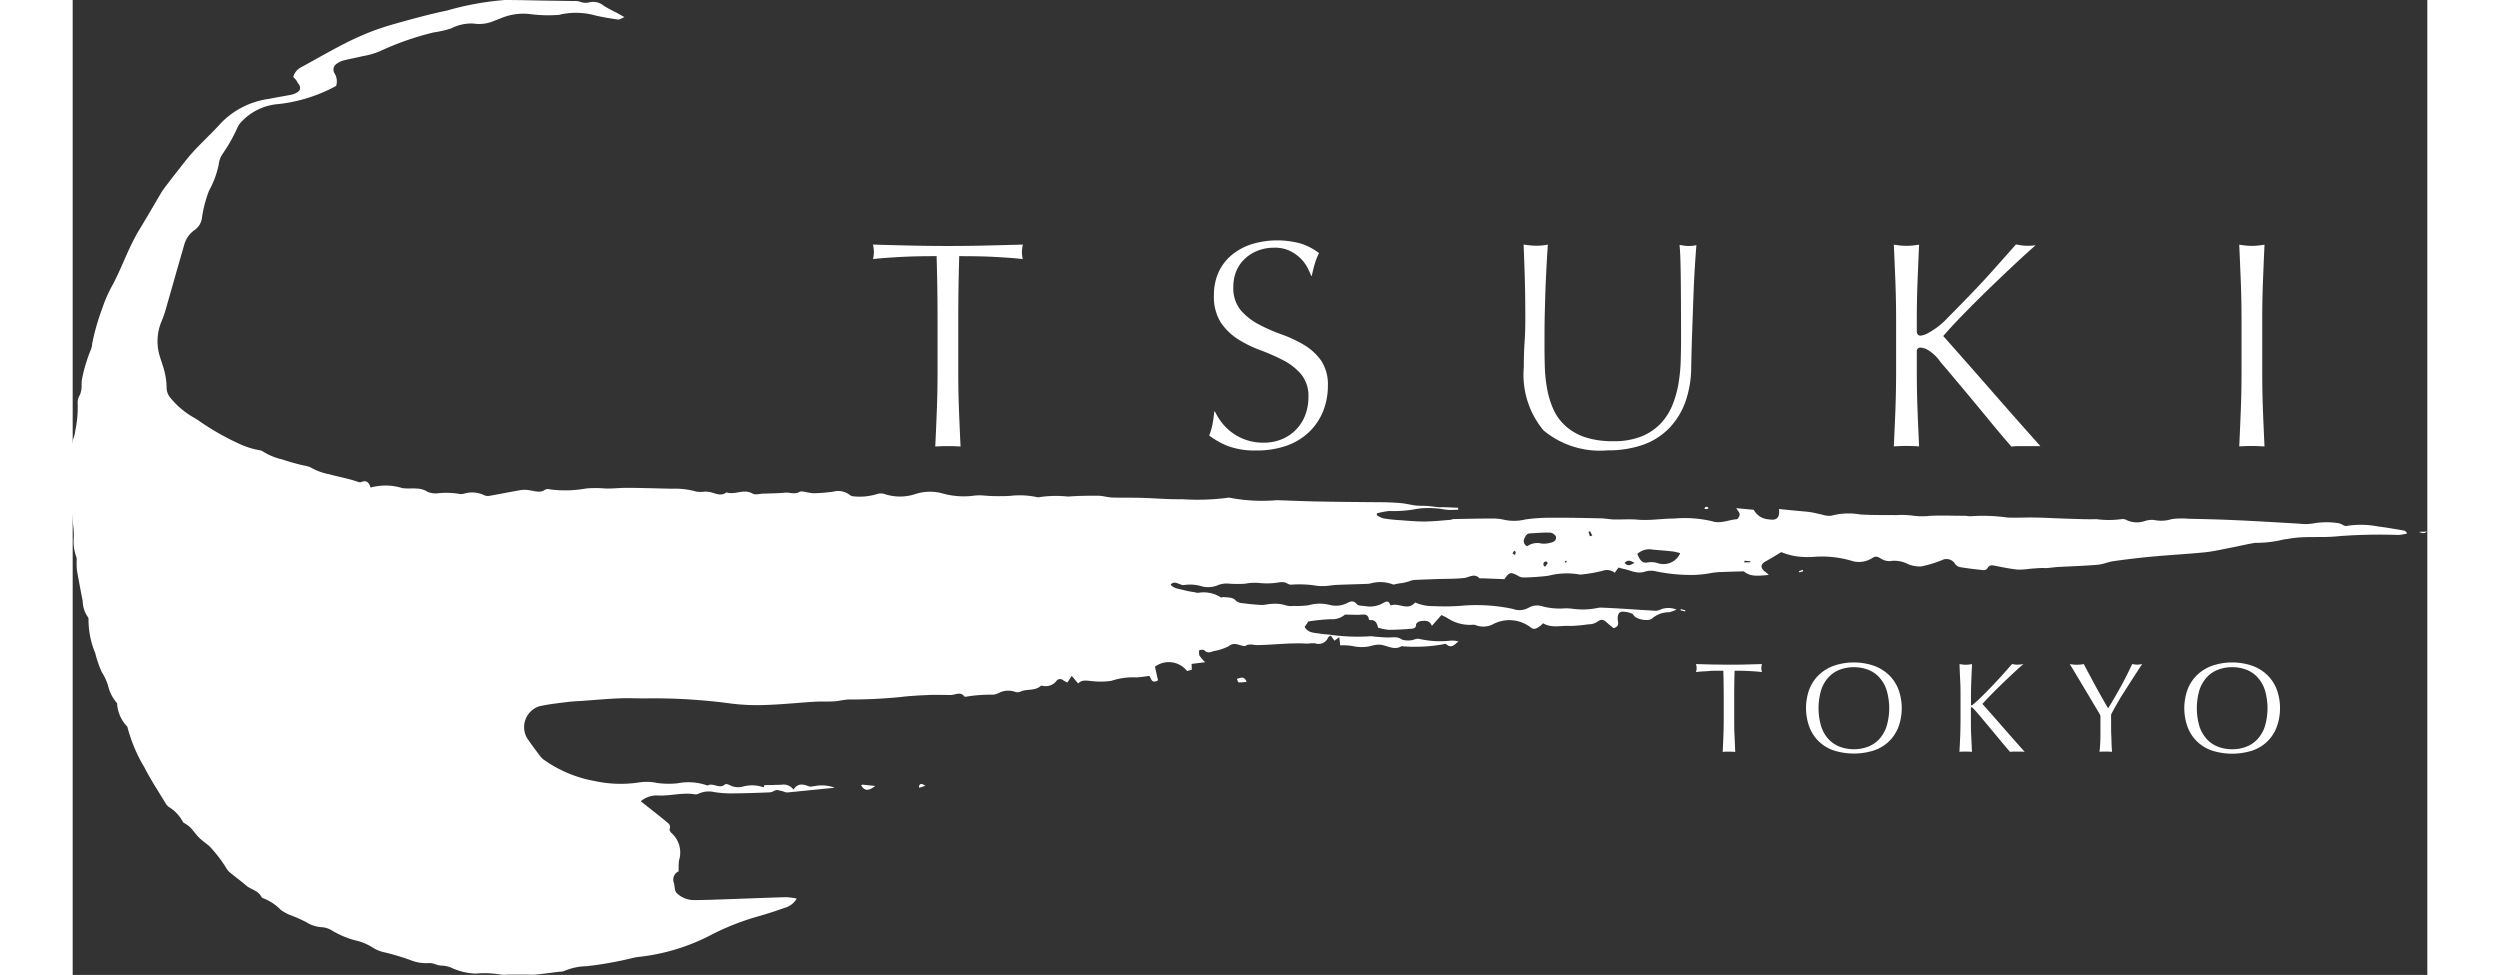
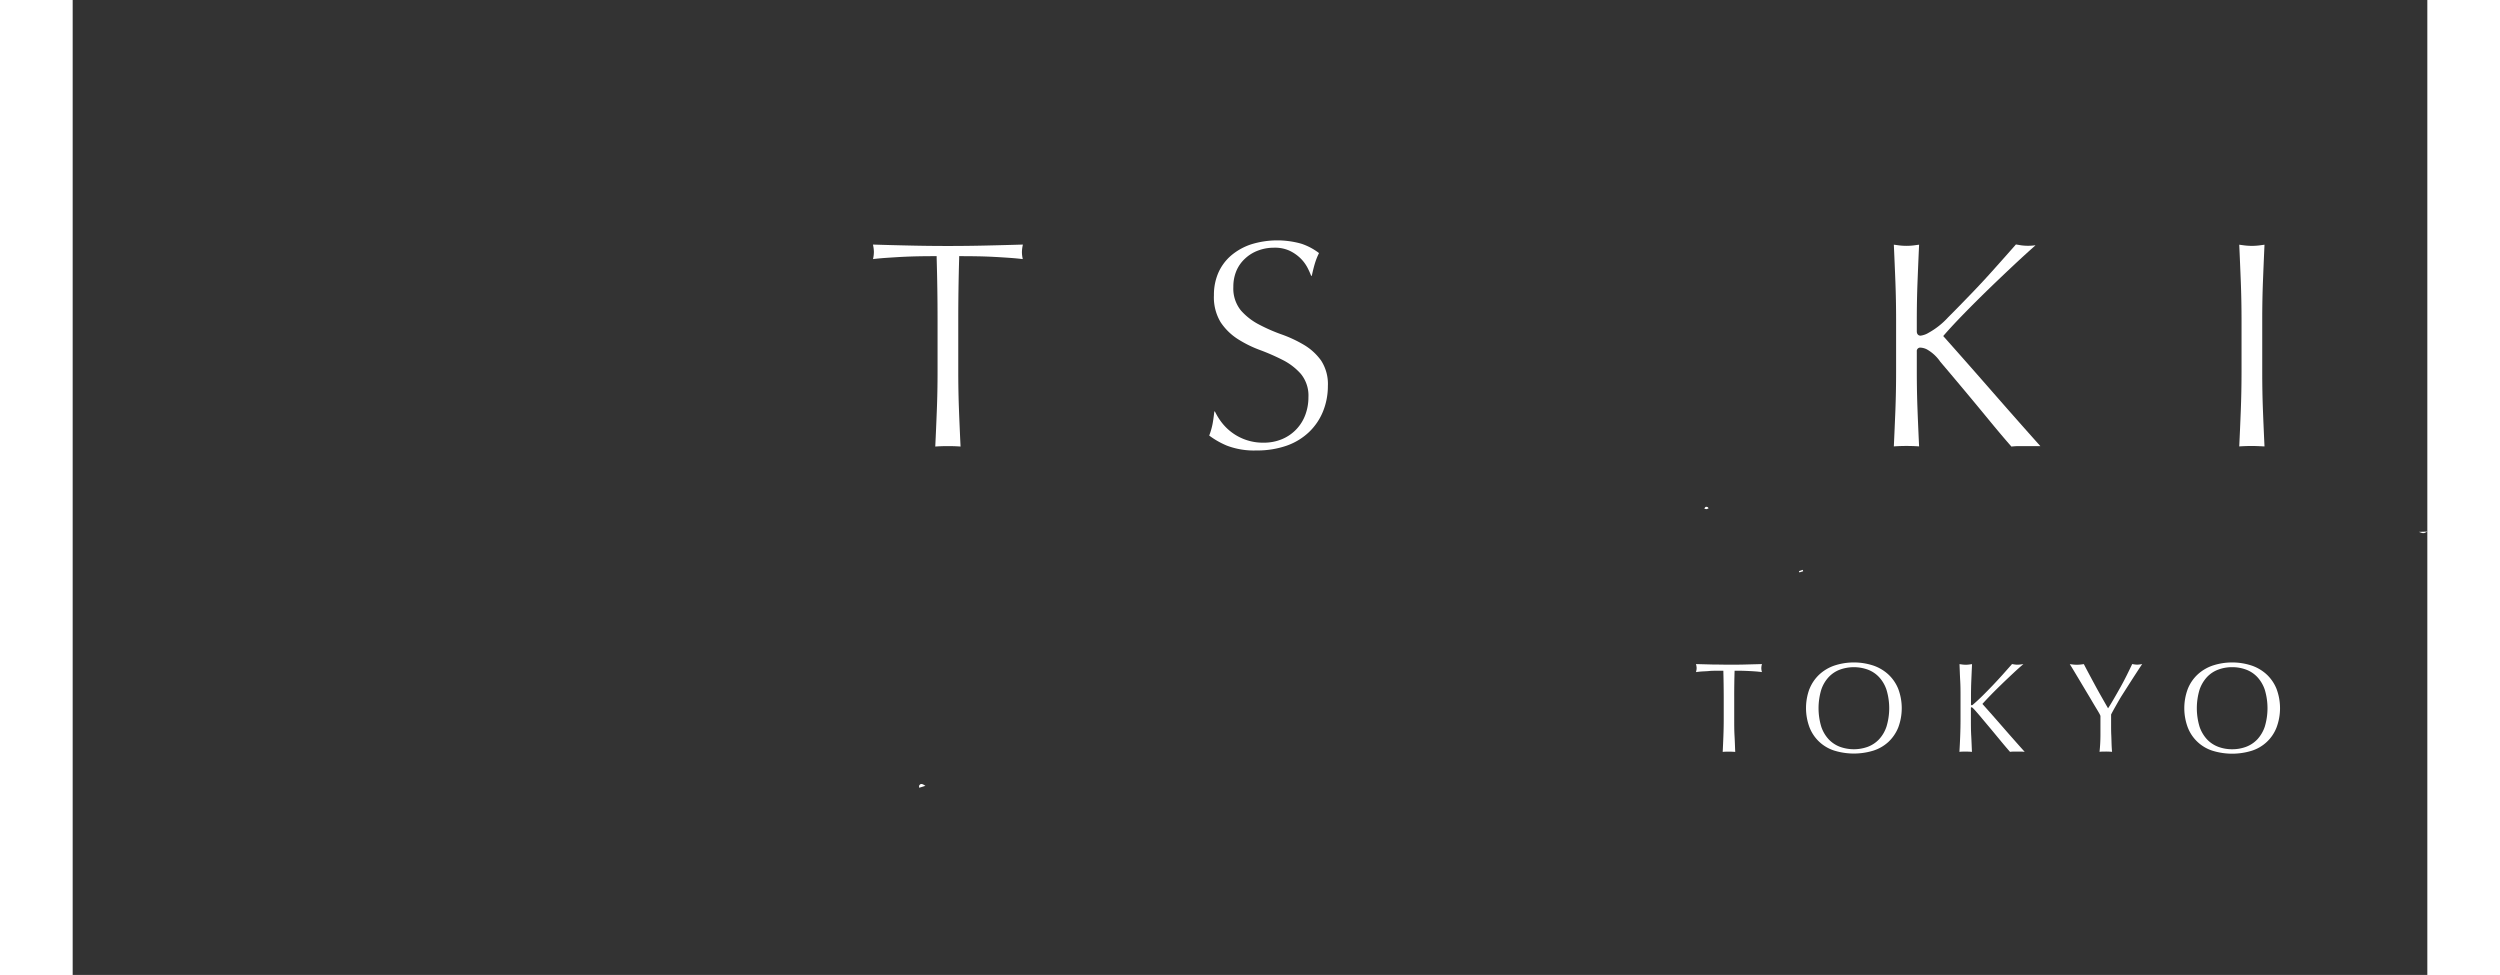
<svg xmlns="http://www.w3.org/2000/svg" width="86" viewBox="0 0 81 33.537">
  <rect x="0" y="0" width="81" height="33.537" fill="#333333" stroke="none" />
  <g id="agora_tsuki" transform="translate(-356.917 -1934.243)">
    <g id="グループ_39" data-name="グループ 39">
      <g id="グループ_38" data-name="グループ 38">
        <path id="パス_300" data-name="パス 300" d="M413.7,1957.317l-.24,0c-.083,0-.167,0-.25.009s-.164.01-.242.015-.147.014-.209.022a.51.51,0,0,0,.022-.14.581.581,0,0,0-.022-.136l.568.015c.184,0,.373.006.566.006s.383,0,.568-.006l.567-.015a.586.586,0,0,0-.022.14.5.5,0,0,0,.022.136c-.062-.008-.131-.016-.209-.022s-.158-.011-.242-.015-.167-.007-.251-.009l-.239,0q-.014.453-.013.91v.756c0,.194,0,.384.011.572s.015.372.024.554q-.1-.009-.216-.009c-.076,0-.147,0-.215.009.009-.182.017-.366.024-.554s.011-.378.011-.572v-.756Q413.712,1957.769,413.7,1957.317Z" fill="#fff" />
        <path id="パス_301" data-name="パス 301" d="M416.665,1957.939a1.373,1.373,0,0,1,.338-.494,1.455,1.455,0,0,1,.521-.308,2.146,2.146,0,0,1,1.332,0,1.455,1.455,0,0,1,.521.308,1.388,1.388,0,0,1,.339.494,1.893,1.893,0,0,1,0,1.332,1.4,1.4,0,0,1-.339.495,1.384,1.384,0,0,1-.521.3,2.29,2.29,0,0,1-1.332,0,1.352,1.352,0,0,1-.859-.8,1.893,1.893,0,0,1,0-1.332Zm2.648.035a1.191,1.191,0,0,0-.257-.439,1.015,1.015,0,0,0-.387-.257,1.408,1.408,0,0,0-.958,0,1.014,1.014,0,0,0-.387.257,1.191,1.191,0,0,0-.257.439,2.21,2.21,0,0,0,0,1.262,1.2,1.2,0,0,0,.257.44,1.039,1.039,0,0,0,.387.257,1.408,1.408,0,0,0,.958,0,1.039,1.039,0,0,0,.387-.257,1.2,1.2,0,0,0,.257-.44,2.187,2.187,0,0,0,0-1.262Z" fill="#fff" />
        <path id="パス_302" data-name="パス 302" d="M421.848,1959.555c.007-.188.011-.378.011-.572v-.756c0-.193,0-.383-.011-.569s-.016-.376-.024-.569l.11.015a.918.918,0,0,0,.105.006.948.948,0,0,0,.106-.006l.11-.015c-.009.193-.017.383-.025.569s-.011.376-.011.569v.242c0,.023.009.035.027.035s.032-.013.061-.04q.154-.132.323-.3t.341-.348q.171-.18.339-.367l.321-.362.092.015a.647.647,0,0,0,.088.006.948.948,0,0,0,.106-.006l.105-.015c-.1.087-.218.191-.347.312s-.259.243-.389.369-.256.25-.374.371-.218.228-.3.319q.357.4.719.816t.736.833a.979.979,0,0,0-.132-.009h-.252a.834.834,0,0,0-.121.009c-.106-.12-.222-.258-.35-.413s-.252-.306-.374-.451l-.329-.392c-.1-.115-.171-.2-.218-.244-.023-.023-.041-.034-.053-.034s-.022.008-.022.026v.382c0,.194,0,.384.011.572s.016.372.025.554q-.1-.009-.216-.009c-.076,0-.148,0-.215.009C421.832,1959.927,421.841,1959.743,421.848,1959.555Z" fill="#fff" />
        <path id="パス_303" data-name="パス 303" d="M426.557,1958.656c-.058-.095-.121-.2-.189-.317s-.142-.237-.218-.365l-.218-.365-.187-.312c-.055-.092-.1-.162-.127-.208l.121.015a1.187,1.187,0,0,0,.121.006,1.2,1.2,0,0,0,.121-.006l.12-.015c.132.254.267.505.4.751s.28.5.433.769c.067-.1.138-.221.211-.347s.146-.255.22-.387.143-.264.211-.4.13-.264.189-.389a.967.967,0,0,0,.171.021.987.987,0,0,0,.172-.021c-.141.213-.267.407-.378.58s-.21.33-.3.47-.16.268-.224.38-.121.215-.167.306c0,.109,0,.224,0,.347s0,.244.006.363.007.229.011.33.01.182.016.244q-.1-.009-.216-.009c-.076,0-.148,0-.215.009a5.5,5.5,0,0,0,.031-.554q0-.326,0-.682C426.657,1958.823,426.614,1958.751,426.557,1958.656Z" fill="#fff" />
        <path id="パス_304" data-name="パス 304" d="M429.678,1957.939a1.373,1.373,0,0,1,.338-.494,1.455,1.455,0,0,1,.521-.308,2.149,2.149,0,0,1,1.333,0,1.455,1.455,0,0,1,.521.308,1.373,1.373,0,0,1,.338.494,1.893,1.893,0,0,1,0,1.332,1.353,1.353,0,0,1-.859.8,2.293,2.293,0,0,1-1.333,0,1.352,1.352,0,0,1-.859-.8,1.893,1.893,0,0,1,0-1.332Zm2.649.035a1.219,1.219,0,0,0-.257-.439,1.015,1.015,0,0,0-.387-.257,1.355,1.355,0,0,0-.482-.084,1.339,1.339,0,0,0-.477.084,1.014,1.014,0,0,0-.387.257,1.219,1.219,0,0,0-.257.439,2.21,2.21,0,0,0,0,1.262,1.224,1.224,0,0,0,.257.44,1.039,1.039,0,0,0,.387.257,1.336,1.336,0,0,0,.477.084,1.352,1.352,0,0,0,.482-.084,1.039,1.039,0,0,0,.387-.257,1.224,1.224,0,0,0,.257-.44,2.21,2.21,0,0,0,0-1.262Z" fill="#fff" />
      </g>
    </g>
    <g id="グループ_41" data-name="グループ 41">
      <g id="CuFQwI">
        <g id="グループ_40" data-name="グループ 40">
-           <path id="パス_305" data-name="パス 305" d="M364.506,1936.892a.518.518,0,0,1,.266-.333c.483-.262.958-.539,1.447-.79a9.732,9.732,0,0,1,1.07-.478c.392-.144.8-.255,1.2-.365.431-.117.864-.229,1.3-.319a9.983,9.983,0,0,1,2-.364c.457,0,.913.013,1.369.021.335.005.671.009,1.006.015a.554.554,0,0,1,.192.019.535.535,0,0,0,.353.021.552.552,0,0,1,.47.118,4.25,4.25,0,0,0,.436.236c.077.042.153.086.283.159-.112.046-.169.092-.218.084-.257-.037-.514-.08-.768-.137a2.5,2.5,0,0,0-1.189-.044.345.345,0,0,1-.081.02,4.937,4.937,0,0,1-.944-.021,1.974,1.974,0,0,0-1.083.151c-.078.028-.156.058-.233.089a1.292,1.292,0,0,1-.683.079,1.5,1.5,0,0,0-.756.164,3.1,3.1,0,0,1-.429.111c-.081.02-.167.023-.247.047a9.806,9.806,0,0,0-1.761.621,2.587,2.587,0,0,1-.615.179c-.217.054-.438.092-.655.147a.669.669,0,0,0-.224.106.24.24,0,0,0-.085.341.522.522,0,0,1,.053.43,5.377,5.377,0,0,1-1.973.623,1.944,1.944,0,0,0-1.283.608.743.743,0,0,0-.117.156,5.662,5.662,0,0,1-.547.972.767.767,0,0,0-.117.339,3.159,3.159,0,0,1-.333.9,4.237,4.237,0,0,0-.246.94.593.593,0,0,1-.25.416.918.918,0,0,0-.367.538c-.22.755-.433,1.514-.651,2.273-.033.115-.08.227-.124.339a1.767,1.767,0,0,0-.1,1.035c.051.235.149.458.205.692a2.457,2.457,0,0,1,.072.546.528.528,0,0,0,.111.328,2.862,2.862,0,0,0,.808.695,1.783,1.783,0,0,1,.187.116,8.789,8.789,0,0,0,1.486.837,2.774,2.774,0,0,0,.6.178.281.281,0,0,1,.105.034,2.085,2.085,0,0,0,.674.282,7.776,7.776,0,0,0,.765.214.782.782,0,0,1,.237.072,1.947,1.947,0,0,0,.608.222c.316.089.641.143.953.248.051.017.116.045.158.026.172-.075.266,0,.325.187a1.938,1.938,0,0,1,1.092.019c.286.042.594-.053.867.128a.718.718,0,0,0,.383.047,2.621,2.621,0,0,1,.7.023.379.379,0,0,0,.167-.005.952.952,0,0,1,.7.052.313.313,0,0,0,.19.019c.365-.064.728-.139,1.093-.2a1.013,1.013,0,0,1,.3.015c.172.024.342.094.508-.023a.218.218,0,0,1,.164-.013,4.039,4.039,0,0,0,1.261-.032,4.061,4.061,0,0,1,.551-.005c.272.026.547-.015.821-.015.518,0,1.028.02,1.577.03a2.652,2.652,0,0,1,.833.1,1.07,1.07,0,0,0,.288,0,.907.907,0,0,1,.227.026c.178.052.353.133.519,0,.3.1.589-.137.9.042.1.055.256,0,.386,0,.245-.007.489-.009.728-.032.164-.015.33.068.495-.025.078-.044.214.011.323.022a1.119,1.119,0,0,0,.169.023,5.614,5.614,0,0,0,.679-.056.648.648,0,0,1,.561.114.224.224,0,0,0,.13.048,2.017,2.017,0,0,0,.814-.08.415.415,0,0,1,.269.006,1.676,1.676,0,0,0,1.055-.008,1.634,1.634,0,0,1,.967-.006,2.708,2.708,0,0,0,1.052.063,1.821,1.821,0,0,1,.245-.009,6.8,6.8,0,0,0,.977.019,2.841,2.841,0,0,1,.944.045.1.1,0,0,0,.055,0,3.883,3.883,0,0,1,1.005-.022c.343-.028.689-.03,1.034-.028.161,0,.321.055.482.061.335.011.671,0,1.007.011.464.013.929.056,1.4.047a8.027,8.027,0,0,0,1.548-.047.161.161,0,0,1,.081-.005,5.912,5.912,0,0,0,1.631.085c.433.015.864.033,1.294.043.738.016,1.471.021,2.2.027.253,0,.506.009.757.03.175.014.347.062.522.083.133.015.269.007.4.016s.263.031.395.043c.062.005.126-.005.188,0,.159.005.318.013.477.019v.068c-.115,0-.23.013-.343.005-.153-.011-.3-.052-.457-.053a2.576,2.576,0,0,0-.744.041,4.326,4.326,0,0,1-.834.05,3.517,3.517,0,0,0-.414.079l-.01.063a.865.865,0,0,0,.226.112,5.288,5.288,0,0,0,.563.061c.288.021.575.049.863.047s.577-.034.865-.056c.044,0,.087-.027.131-.028.444-.008.888-.019,1.332-.019a1.719,1.719,0,0,1,.43.049,1.633,1.633,0,0,0,.7-.016,6.092,6.092,0,0,1,.927-.059c.549-.005,1.1.007,1.657.02.156,0,.313.035.47.039.268.006.54-.019.808.006.423.039.841-.039,1.26-.038a4.1,4.1,0,0,1,1.3.091c.3.1.569-.048.855-.067.039,0,.1-.111.1-.169s-.068-.127-.118-.212l.6.056a.631.631,0,0,0,.535.33c.255.049.373-.067.334-.357l.591.059c.168.016.339.027.507.051.128.019.254.058.382.081a.734.734,0,0,0,.322.039,2.291,2.291,0,0,1,.981-.044c.416.028.835.02,1.253.024a2.934,2.934,0,0,1,.555.017,2.375,2.375,0,0,0,.608.007c.409-.018.819,0,1.228,0a1.05,1.05,0,0,0,.165.015,6.026,6.026,0,0,1,1.274.045c.323.014.65-.009.974,0,.379.007.757.03,1.136.041.314.009.629.024.944.014a3.221,3.221,0,0,0,.86,0,.264.264,0,0,1,.183.034.841.841,0,0,0,.621.031.753.753,0,0,1,.329-.035,1.193,1.193,0,0,0,.6-.032,2.675,2.675,0,0,1,.58-.012c.51.011,1.019.023,1.527.045.759.034,1.516.08,2.275.124a1.681,1.681,0,0,0,.526-.015,2.617,2.617,0,0,1,.833,0,.6.6,0,0,1,.168.072.176.176,0,0,0,.094.023,3.065,3.065,0,0,1,1.106.019c.293.036.585.087.877.138.039.007.073.033.109.1a1.69,1.69,0,0,1-.286.052,18.708,18.708,0,0,0-2.064.041c-.6.069-1.185-.021-1.775.1a.652.652,0,0,0-.112.012,3.958,3.958,0,0,1-.989.118c-.3.048-.589.12-.884.176s-.574.123-.862.151c-.6.059-1.209.091-1.814.147-.436.041-.873.094-1.309.155-.182.025-.362.109-.543.124-.454.039-.909.052-1.363.077-.13.007-.259.028-.389.037-.072.005-.145-.006-.218,0-.119.005-.239.015-.358.024a2.6,2.6,0,0,1-.437.029c-.256-.027-.508-.08-.761-.129-.1-.021-.195-.048-.267.075-.063.1-.167.07-.255.061-.229-.025-.459-.052-.685-.091a.278.278,0,0,1-.171-.1.345.345,0,0,0-.46-.141,4.034,4.034,0,0,1-.715.217,1.07,1.07,0,0,1-.459-.084,1,1,0,0,0-.611-.1.544.544,0,0,1-.334-.1c-.1-.052-.163-.082-.274-.007a.85.85,0,0,1-.666.111,3.618,3.618,0,0,0-1.283-.155,2.94,2.94,0,0,1-.736-.025,2.512,2.512,0,0,1-.449-.133c-.171.1-.345.215-.527.312s-.2.209-.055.344a1.035,1.035,0,0,1,.154.129c-.318.026-.634.079-.859-.124-.3.008-.551.014-.8.025-.094,0-.187.014-.279.025a4.114,4.114,0,0,1-.588.072,5.84,5.84,0,0,1-1.351-.121.7.7,0,0,0-.385.009c-.277.094-.51-.055-.759-.1-.045-.009-.089-.024-.149-.041l-.131.179a.427.427,0,0,0-.41-.068,5.207,5.207,0,0,1-.672.122.438.438,0,0,1-.165,0,2.537,2.537,0,0,0-1.034.05,8.272,8.272,0,0,1-.874.06.374.374,0,0,1-.178-.063c-.245-.134-.3-.121-.459.12l-.778-.03c-.027,0-.067.01-.08,0-.179-.187-.356-.027-.539-.009-.305.032-.614.026-.922.036-.27.01-.54.018-.81.032a.744.744,0,0,0-.152.046,2.2,2.2,0,0,1-.227.057,2.228,2.228,0,0,0-.309.056,1.242,1.242,0,0,0-.8-.039.561.561,0,0,1-.081.012c-.361.013-.723.022-1.085.037-.136.005-.27.036-.406.039a1.6,1.6,0,0,1-.373-.026,3.755,3.755,0,0,0-.763-.022.253.253,0,0,1-.134-.032c-.144-.094-.29-.042-.442-.026a2.432,2.432,0,0,1-.533,0,1.734,1.734,0,0,0-.483.025,3.871,3.871,0,0,1-.537,0,.866.866,0,0,0-.376.039.872.872,0,0,1-.563.057,1.4,1.4,0,0,0-.625-.051c-.057.017-.14-.028-.208-.051-.089-.031-.174-.062-.259.04.119.144.3.14.459.189a3.354,3.354,0,0,0,.378.072.356.356,0,0,0,.108.02,1.091,1.091,0,0,1,.782.156c.022.014.069-.016.1-.011.148.022.309-.008.427.133a.4.4,0,0,0,.225.078c.219.028.44.052.661.061.113,0,.228-.037.342-.038a1.247,1.247,0,0,1,.434.037.665.665,0,0,0,.317.034,2.956,2.956,0,0,0,.519-.025,1.4,1.4,0,0,1,.727-.009.853.853,0,0,0,.589-.062c.1-.05.22-.117.337.034.051.066.214.053.326.074a.893.893,0,0,0,.593-.12c.077-.04.178-.085.221.052.005.015.027.039.033.037.274-.1.584.2.831-.1a1.521,1.521,0,0,0,.645.125,7.2,7.2,0,0,0,1.06-.021,6.076,6.076,0,0,1,1.663.118.629.629,0,0,0,.537-.041.6.6,0,0,1,.5-.041,2.356,2.356,0,0,0,.765.061,1.954,1.954,0,0,1,.275.019,2.532,2.532,0,0,0,.846-.034.707.707,0,0,1,.166-.007c.229.01.46.022.69.036.378.023.758.051,1.138.071a.524.524,0,0,0,.183-.053.738.738,0,0,1,.527.012,1.735,1.735,0,0,1-.246.091.9.9,0,0,0-.585.206c-.11.118-.491.053-.619-.069-.027-.026-.043-.076-.072-.084a.861.861,0,0,0-.368-.073c-.129.028-.148.178-.128.3s.027.223-.152.266c-.061-.051-.14-.112-.213-.179-.132-.12-.2-.142-.342-.038a.535.535,0,0,1-.31.086,4.813,4.813,0,0,1-.628.057c-.3-.025-.622.09-.929-.094a.726.726,0,0,1-.105.1c-.1.065-.2.148-.322.043a1.2,1.2,0,0,0-1.3-.106.721.721,0,0,1-.584.031.272.272,0,0,0-.134-.013,1.4,1.4,0,0,1-.851-.236c-.061-.038-.128-.064-.2-.1l-.329.372c-.073-.2-.247-.187-.415-.157-.051.009-.128.074-.129.114,0,.133-.1.137-.182.144-.253.02-.509.035-.763.034a1.877,1.877,0,0,1-.359-.072c-.041-.133-.074-.281-.274-.26-.014,0-.041-.014-.043-.024-.037-.234-.22-.157-.366-.159l-.457-.008a.673.673,0,0,1-.488.158,7.036,7.036,0,0,0-.77.077l-.131.189c.118.208.33.2.515.229.141.026.286.026.428.049a6.777,6.777,0,0,0,1.342.042c.051,0,.1.014.156.017.144.011.289.025.433.026.163,0,.325-.041.475.073a.715.715,0,0,0,.455-.013.266.266,0,0,1,.16-.006,3.231,3.231,0,0,0,1.065.054,1.047,1.047,0,0,1,.265.026c-.128.1-.238.266-.427.093-.021-.019-.085.005-.129.013a5.531,5.531,0,0,1-1.347.065c-.019,0-.043-.014-.054-.007-.252.155-.481-.016-.719-.048a.931.931,0,0,0-.258.02,1.339,1.339,0,0,1-.67.033,1.757,1.757,0,0,0-.463-.03l-.037-.285-.164.123-.128-.177c-.038.027-.078.041-.089.066a.352.352,0,0,1-.45.2,1.3,1.3,0,0,0-.247.011c-.107,0-.214-.011-.321-.009-.173,0-.346.007-.518.016-.3.015-.606.042-.91.044-.134,0-.27-.061-.4.03a.09.09,0,0,1-.055,0c-.172-.017-.326-.148-.521.009a1.755,1.755,0,0,1-.511.166c-.118.041-.22.087-.328-.028-.027-.029-.112-.008-.17-.011a.454.454,0,0,0,0,.188,1.522,1.522,0,0,0,.2.235l-.466.058.006.2-.162.045a.8.8,0,0,0-1.105-.149c.035.155.071.316.106.469-.23.132-.233-.074-.3-.154a4.292,4.292,0,0,1-.44.054,2.308,2.308,0,0,0-.862.117,2.627,2.627,0,0,1-.708.006c-.159-.012-.306-.049-.44.085l-.217-.261-.154.23-.144-.081a.157.157,0,0,0-.239.038.471.471,0,0,1-.443.16c-.028,0-.068-.018-.081-.007-.2.187-.475.1-.7.2a.251.251,0,0,1-.176.013.72.72,0,0,0-.577.036.491.491,0,0,1-.205.058,5.1,5.1,0,0,0-.891.065c-.028,0-.072.014-.081,0-.135-.188-.312-.055-.471-.054-.25,0-.5-.012-.75,0-.329.014-.66.03-.988.071a17.312,17.312,0,0,1-1.746.083c-.174,0-.347.053-.521.064-.229.013-.461,0-.691.014-.557.035-1.114.093-1.673.111a7.314,7.314,0,0,1-1.174-.047,19.808,19.808,0,0,0-2.888-.18c-.326.006-.653-.016-.978,0-.418.016-.836.055-1.253.085-.177.012-.354.017-.53.04-.323.041-.648.076-.965.147a.755.755,0,0,0-.431,1.074c.153.234.32.453.488.672a.619.619,0,0,0,.149.125,4.3,4.3,0,0,0,1.7.7,4.2,4.2,0,0,0,1.5.053,1.685,1.685,0,0,1,.636.012,2.929,2.929,0,0,0,.719.013,1.941,1.941,0,0,1,1.03.079c.191-.118.409.138.6-.042.025-.023.117,0,.158.025a.622.622,0,0,0,.46.05,1.188,1.188,0,0,1,.713.029l.021-.078c.2,0,.389-.009.58-.011a.424.424,0,0,1,.425.167c.14-.23.327-.194.532-.112.06.023.141-.01.213-.014a1.276,1.276,0,0,1,.673.06l-1.577.157a.343.343,0,0,1-.111,0,1.473,1.473,0,0,0-.293-.078c-.081,0-.161.075-.243.079-.445.02-.891.034-1.337.037a3.818,3.818,0,0,1-.583-.045.846.846,0,0,0-.558.062.229.229,0,0,1-.138.01c-.425-.064-.843.072-1.269.043a.857.857,0,0,0-.565.2l.513.406c.117.093.234.185.348.28.083.07.187.128.131.274-.013.033.033.106.071.138a.9.9,0,0,1,.252.941,2.365,2.365,0,0,0-.01.37.313.313,0,0,0-.162.41c.035.123.005.274.121.365a.866.866,0,0,0,.535.216c.345,0,.691-.013,1.036-.025.717-.024,1.435-.054,2.153-.075a2.467,2.467,0,0,1,.377.048.674.674,0,0,1-.395.312c-.307.109-.617.211-.931.3a8.683,8.683,0,0,0-1.685.672,7.013,7.013,0,0,1-2.4.72,1.661,1.661,0,0,0-.273.05,12.925,12.925,0,0,1-1.536.272,2.058,2.058,0,0,0-.783.167.446.446,0,0,1-.163.023c-.277.035-.554.073-.831.1a2.1,2.1,0,0,1-.251,0h-.7a1.091,1.091,0,0,1-.22,0,3.283,3.283,0,0,0-.875-.035,2.186,2.186,0,0,1-.778-.175.931.931,0,0,0-.4-.1.729.729,0,0,1-.212-.048.584.584,0,0,0-.215-.04,1.44,1.44,0,0,1-.651-.106,8.331,8.331,0,0,0-.929-.274,1.173,1.173,0,0,1-.375-.165,1.932,1.932,0,0,0-.608-.242,3.165,3.165,0,0,1-.811-.353.746.746,0,0,0-.311-.093,1.113,1.113,0,0,1-.548-.179,4.672,4.672,0,0,0-.553-.242,1.551,1.551,0,0,1-.31-.172,1.714,1.714,0,0,0-.6-.4.105.105,0,0,1-.068-.046c-.11-.226-.366-.254-.534-.4s-.361-.288-.541-.435a.553.553,0,0,1-.113-.123,4.737,4.737,0,0,0-.558-.742.556.556,0,0,0-.058-.06c-.112-.093-.232-.176-.336-.277s-.189-.226-.288-.335a.994.994,0,0,0-.15-.122c-.043-.032-.108-.053-.129-.1a1.351,1.351,0,0,0-.474-.5.388.388,0,0,1-.113-.122c-.248-.412-.515-.815-.733-1.242a5.242,5.242,0,0,1-.587-1.4,1.245,1.245,0,0,1-.354-.81,1.36,1.36,0,0,1-.312-.615,1.974,1.974,0,0,0-.213-.453,3.665,3.665,0,0,1-.225-.652,3,3,0,0,1-.232-1.168.112.112,0,0,0-.024-.078.97.97,0,0,1-.176-.547c-.07-.356-.138-.712-.2-1.07a2.637,2.637,0,0,1-.006-.356.322.322,0,0,0-.016-.1,1.518,1.518,0,0,1-.085-.654c.015-.3-.055-.606-.062-.91q-.024-1.089-.018-2.179a1.945,1.945,0,0,1,.1-.426,1.707,1.707,0,0,0,.036-.189,3.853,3.853,0,0,0,.078-.922.449.449,0,0,1,.077-.283.9.9,0,0,0,.059-.344,1.015,1.015,0,0,1,.016-.216,5.249,5.249,0,0,1,.282-.949.73.73,0,0,0,.067-.269,7.924,7.924,0,0,1,.352-1.221,4.527,4.527,0,0,1,.361-.809c.326-.622.548-1.291.916-1.893.256-.418.5-.846.75-1.266.072-.119.162-.227.246-.339s.179-.235.272-.351c.19-.239.371-.487.577-.711.309-.337.649-.645.954-.985a2.822,2.822,0,0,1,1.639-.831c.247-.05.5-.09.743-.137a.805.805,0,0,0,.161-.047c.208-.088.236-.218.084-.388C364.631,1937.018,364.566,1936.954,364.506,1936.892Zm46.231,16.4c.071.168.149.343.354.3a.732.732,0,0,1,.378.031.624.624,0,0,0,.747-.351,2.031,2.031,0,0,0-.24-.057c-.234-.026-.468-.046-.7-.064A.615.615,0,0,0,410.737,1953.3Zm-3.781-.26a.594.594,0,0,1,.491-.09.853.853,0,0,0,.325-.033c.114-.021.2-.108.168-.212a.263.263,0,0,0-.206-.132c-.227-.008-.455.015-.682.026-.108.005-.151.071-.19.167A.19.19,0,0,0,406.956,1953.035Zm3.684.574c-.137-.078-.228-.117-.337,0C410.407,1953.733,410.5,1953.685,410.64,1953.609Zm3.789-.075-.009.059.21-.005v-.034Zm-6.767.079-.051-.056c-.073.011-.123.044-.088.15,0,.013.027.02.046.033Zm-1.128-.276a.319.319,0,0,0,.022-.1c0-.018-.032-.033-.05-.049l-.061.1Zm2.576-.642.082-.026-.08-.149-.051.022Zm-.834.838c-.01.013-.027.027-.026.04s.02.024.031.036l.036-.053Z" fill="#fff" />
-           <path id="パス_306" data-name="パス 306" d="M384.04,1961.259c.015-.009.031-.026.046-.025.144.013.288.03.439.046C384.291,1961.464,384.156,1961.456,384.04,1961.259Z" fill="#fff" />
-           <path id="パス_307" data-name="パス 307" d="M397.3,1957.7a1.843,1.843,0,0,1-.273.017c-.021,0-.037-.069-.063-.121C397.1,1957.564,397.216,1957.483,397.3,1957.7Z" fill="#fff" />
          <path id="パス_308" data-name="パス 308" d="M437.625,1952.539l.292-.009C437.785,1952.6,437.785,1952.6,437.625,1952.539Z" fill="#fff" />
          <path id="パス_309" data-name="パス 309" d="M386.252,1961.275l-.214.067c0-.034-.011-.053-.006-.065C386.072,1961.193,386.128,1961.188,386.252,1961.275Z" fill="#fff" />
          <path id="パス_310" data-name="パス 310" d="M416.3,1953.89l.128-.045.019.048-.13.041Z" fill="#fff" />
-           <path id="パス_311" data-name="パス 311" d="M412.383,1955.277l-.157-.041.01-.041.156.043Z" fill="#fff" />
          <path id="パス_312" data-name="パス 312" d="M413.193,1951.727a.24.24,0,0,1-.074.031.215.215,0,0,1-.074-.021c.015-.019.027-.047.047-.056s.047,0,.071.007Z" fill="#fff" />
        </g>
      </g>
    </g>
    <g id="グループ_42" data-name="グループ 42">
      <path id="パス_313" data-name="パス 313" d="M432.316,1949.6c-.019-.4-.037-.811-.053-1.225-.017-.435-.025-.887-.025-1.344v-1.776c0-.457.008-.908.025-1.339q.024-.617.053-1.255l-.178.024a2.089,2.089,0,0,1-.512,0l-.179-.024q.029.639.053,1.255c.017.44.026.891.026,1.339v1.776c0,.448-.009.9-.026,1.344-.016.414-.034.823-.053,1.225.137-.01.283-.015.435-.015S432.179,1949.594,432.316,1949.6Z" fill="#fff" />
      <path id="パス_314" data-name="パス 314" d="M388.356,1942.689c-.866.021-1.8.021-2.666,0q-.609-.013-1.244-.033a1.245,1.245,0,0,1,.033.25,1.179,1.179,0,0,1-.03.25c.12-.015.253-.028.4-.039q.273-.019.569-.036c.2-.01.393-.017.59-.021s.385-.005.564-.005h.066v.066c.021.707.031,1.426.031,2.138v1.776c0,.451-.008.9-.026,1.344-.016.414-.033.823-.053,1.225.137-.01.283-.015.435-.015s.3.005.435.015c-.019-.4-.037-.811-.053-1.225-.017-.438-.026-.891-.026-1.344v-1.776c0-.713.011-1.432.031-2.138l0-.066h.065q.27,0,.564.005t.591.021q.294.016.569.036c.144.011.277.024.4.039a1.106,1.106,0,0,1-.03-.24,1.235,1.235,0,0,1,.034-.26Q388.965,1942.675,388.356,1942.689Z" fill="#fff" />
      <path id="パス_315" data-name="パス 315" d="M421.162,1946.686q.347.408.775.919t.878,1.059c.286.349.553.666.795.941a2.229,2.229,0,0,1,.257-.016h.593c.049,0,.1,0,.145,0-.547-.612-1.089-1.226-1.615-1.828-.564-.646-1.131-1.29-1.687-1.914l-.039-.044.039-.045c.187-.214.422-.467.7-.751s.574-.579.879-.874.613-.586.914-.868c.232-.215.447-.411.643-.583l-.021,0a1.771,1.771,0,0,1-.472,0l-.181-.03q-.351.4-.73.823c-.261.293-.529.584-.8.864s-.532.551-.8.817a2.627,2.627,0,0,1-.673.534.709.709,0,0,1-.278.1c-.062,0-.129-.039-.129-.149v-.387c0-.457.009-.908.026-1.339q.024-.617.053-1.255l-.178.024a2.089,2.089,0,0,1-.512,0l-.179-.024q.029.639.053,1.255c.017.44.025.891.025,1.339v1.776c0,.448-.008.9-.025,1.344-.017.414-.034.823-.053,1.225a6.3,6.3,0,0,1,.869,0c-.019-.4-.037-.811-.053-1.225-.017-.435-.026-.887-.026-1.344v-.7a.116.116,0,0,1,.119-.129.551.551,0,0,1,.223.058A1.378,1.378,0,0,1,421.162,1946.686Z" fill="#fff" />
-       <path id="パス_316" data-name="パス 316" d="M412.388,1948.085a3.665,3.665,0,0,0,.207-1.217q.01-.569.031-1.172t.042-1.177c.013-.376.03-.738.051-1.075q.027-.438.054-.769a1.14,1.14,0,0,1-.451.014l-.129-.021c.022.213.035.546.041,1.011.007.532.011,1.293.011,2.261q0,.321-.011.7a5.762,5.762,0,0,1-.073.773,3.6,3.6,0,0,1-.205.747,2.051,2.051,0,0,1-.4.64,1.9,1.9,0,0,1-.658.45,2.516,2.516,0,0,1-.981.17,3.009,3.009,0,0,1-.993-.143,1.915,1.915,0,0,1-.674-.4,1.743,1.743,0,0,1-.413-.591,3.14,3.14,0,0,1-.205-.7,5.151,5.151,0,0,1-.074-.742q-.011-.378-.01-.73c0-.386,0-.757.01-1.116s.018-.7.031-1,.028-.587.042-.831c.011-.2.022-.37.033-.509l-.137.022a2.038,2.038,0,0,1-.507,0c-.067-.007-.131-.015-.191-.024.013.294.025.645.038,1.054.014.45.021.968.021,1.54,0,.259-.009.52-.026.774s-.026.536-.026.857a2.99,2.99,0,0,0,.682,2.172,3.039,3.039,0,0,0,2.2.682,3.615,3.615,0,0,0,1.221-.192,2.331,2.331,0,0,0,.888-.562A2.542,2.542,0,0,0,412.388,1948.085Z" fill="#fff" />
      <path id="パス_317" data-name="パス 317" d="M399.93,1948.393a2.325,2.325,0,0,0,.166-.873,1.485,1.485,0,0,0-.23-.87,1.937,1.937,0,0,0-.584-.538,4.317,4.317,0,0,0-.767-.361,5.911,5.911,0,0,1-.789-.345,2.136,2.136,0,0,1-.623-.485,1.2,1.2,0,0,1-.259-.808,1.417,1.417,0,0,1,.1-.541,1.227,1.227,0,0,1,.3-.431,1.326,1.326,0,0,1,.446-.277,1.532,1.532,0,0,1,.555-.1,1.207,1.207,0,0,1,.524.1,1.4,1.4,0,0,1,.375.255,1.306,1.306,0,0,1,.25.332,2.724,2.724,0,0,1,.126.279h.023c.038-.177.076-.328.114-.449a2.234,2.234,0,0,1,.134-.332,2.062,2.062,0,0,0-.607-.322,3.035,3.035,0,0,0-1.742.026,2.064,2.064,0,0,0-.685.389,1.668,1.668,0,0,0-.432.591,1.9,1.9,0,0,0-.149.762,1.662,1.662,0,0,0,.231.933,2.012,2.012,0,0,0,.584.575,4,4,0,0,0,.767.38,7.4,7.4,0,0,1,.786.344,2.079,2.079,0,0,1,.624.48,1.178,1.178,0,0,1,.259.8,1.727,1.727,0,0,1-.107.607,1.446,1.446,0,0,1-.795.833,1.612,1.612,0,0,1-.641.124,1.787,1.787,0,0,1-1.109-.365,1.789,1.789,0,0,1-.354-.359,2.14,2.14,0,0,1-.211-.35h-.02c-.019.174-.04.32-.062.436a2.439,2.439,0,0,1-.114.393,2.81,2.81,0,0,0,.611.348,2.621,2.621,0,0,0,1.011.165,3.076,3.076,0,0,0,1.045-.166,2.149,2.149,0,0,0,.771-.471A2.044,2.044,0,0,0,399.93,1948.393Z" fill="#fff" />
    </g>
  </g>
</svg>